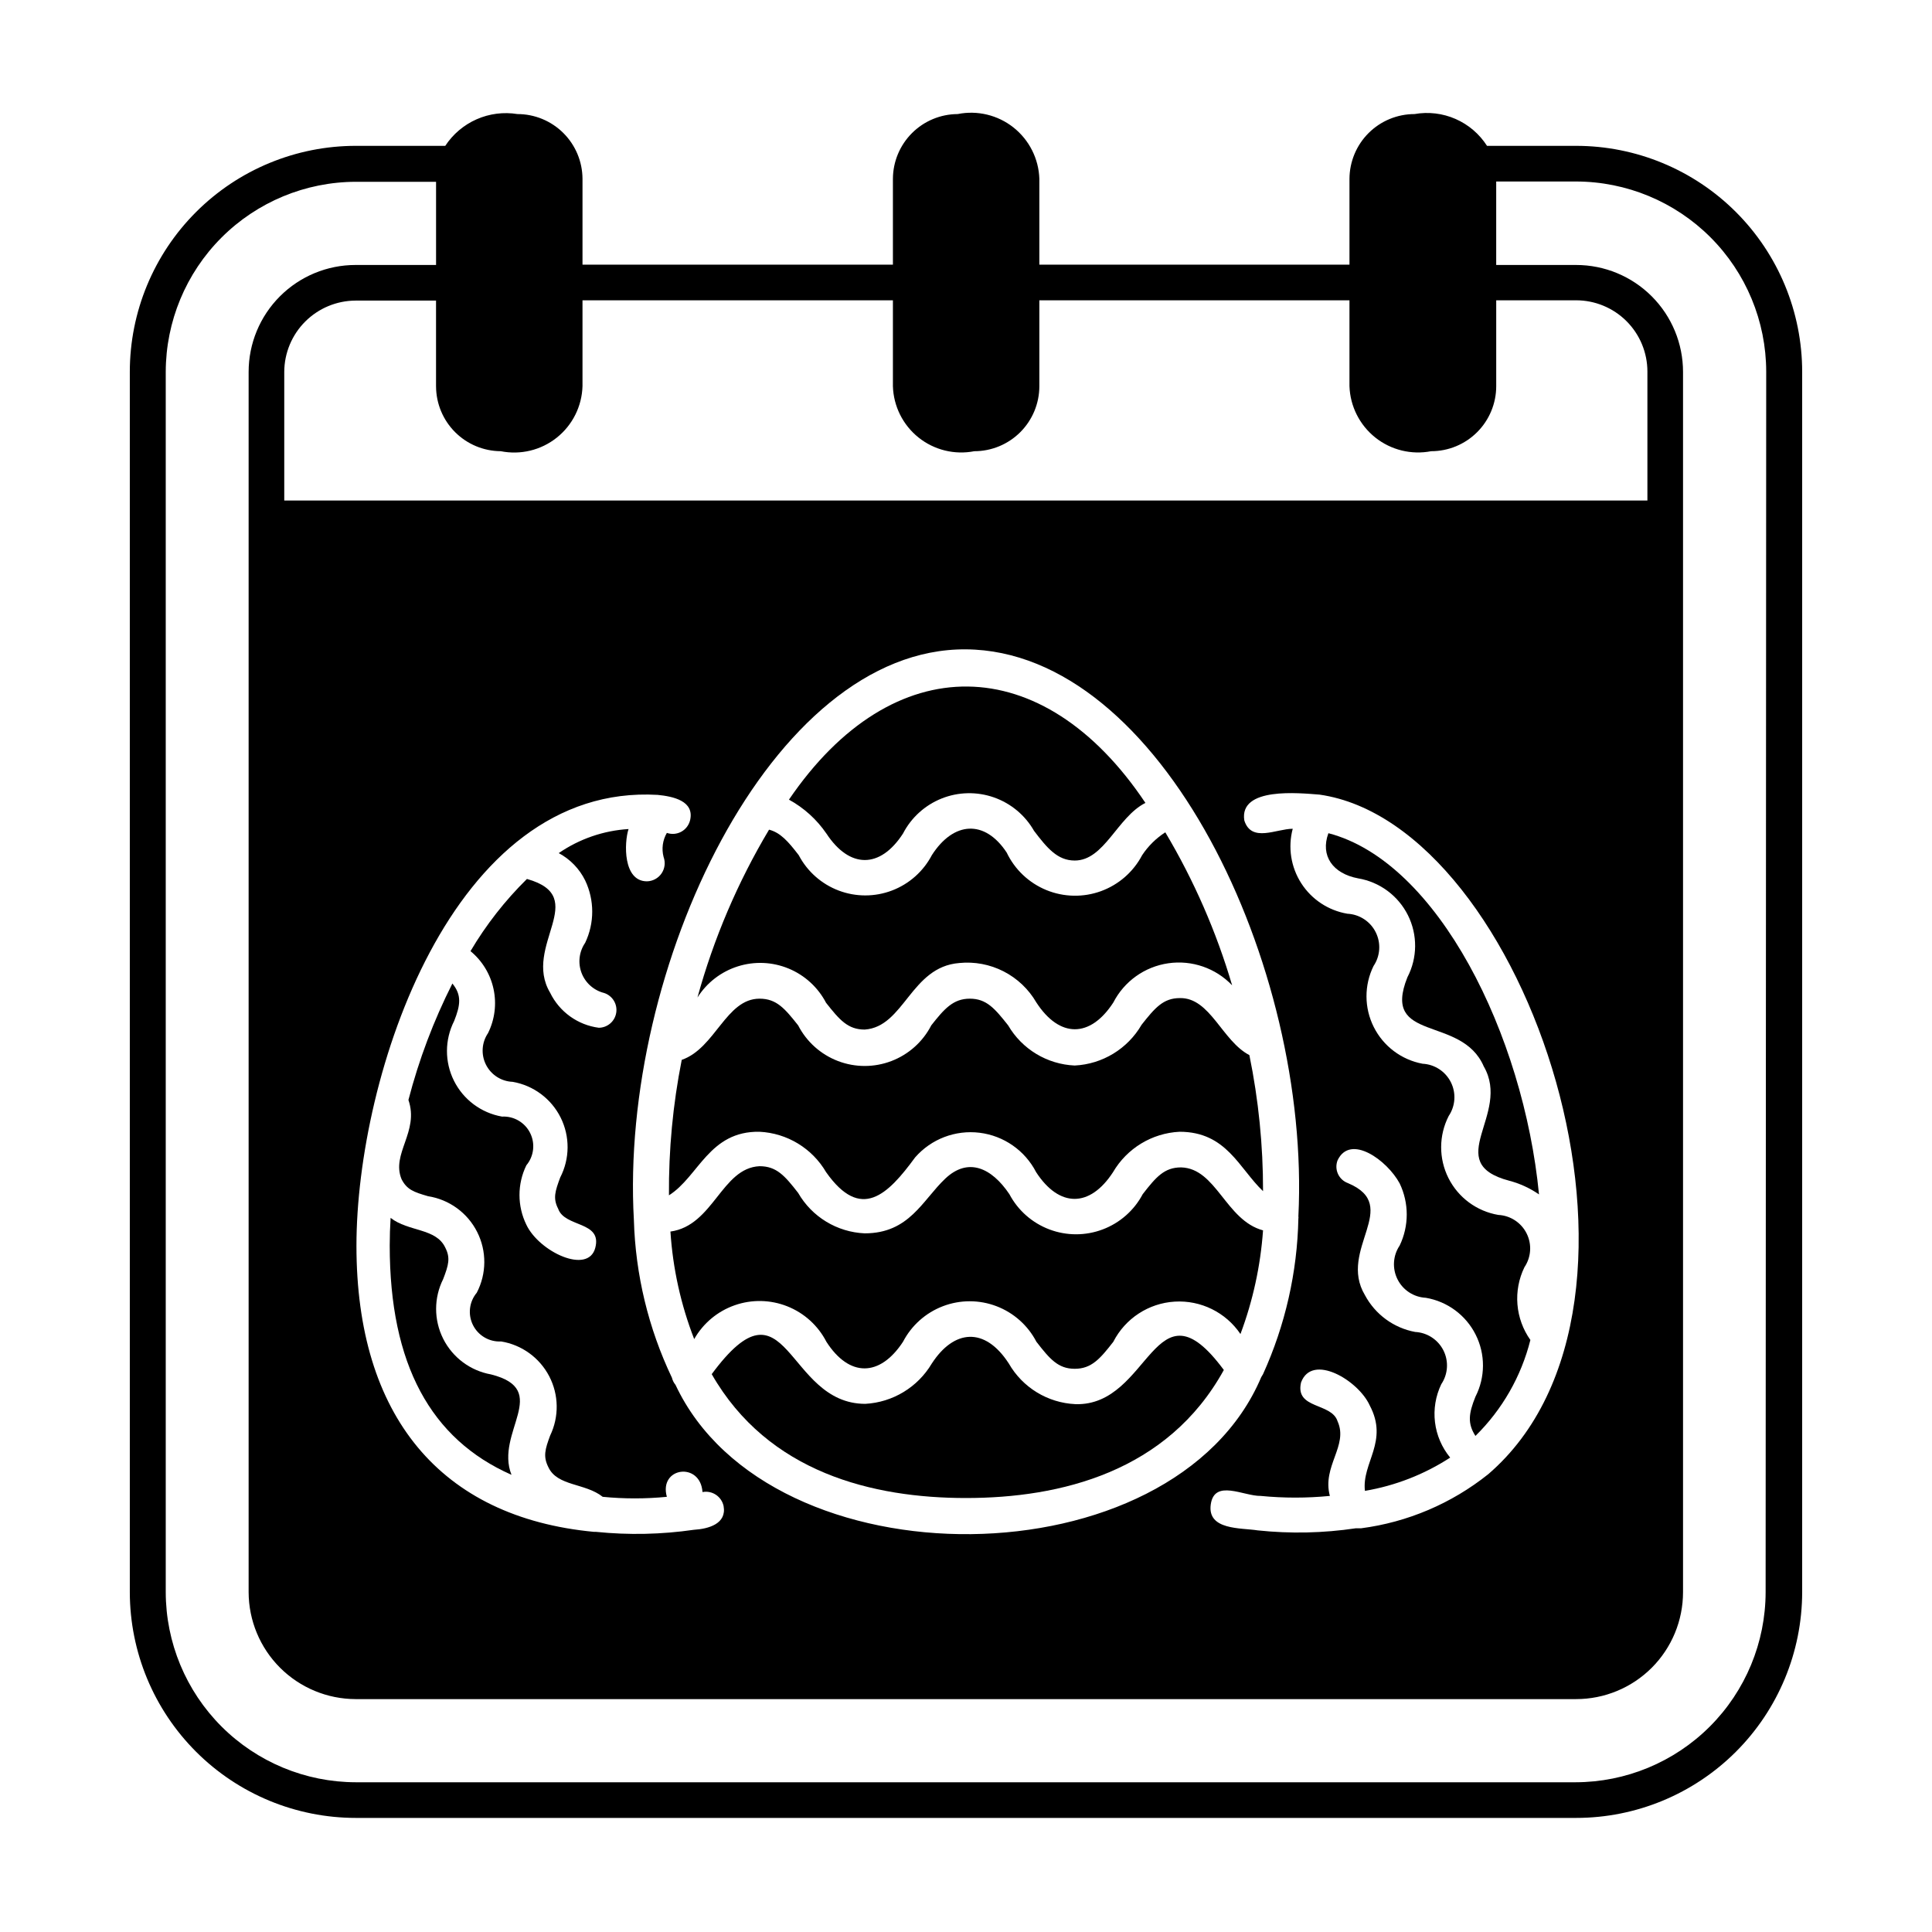
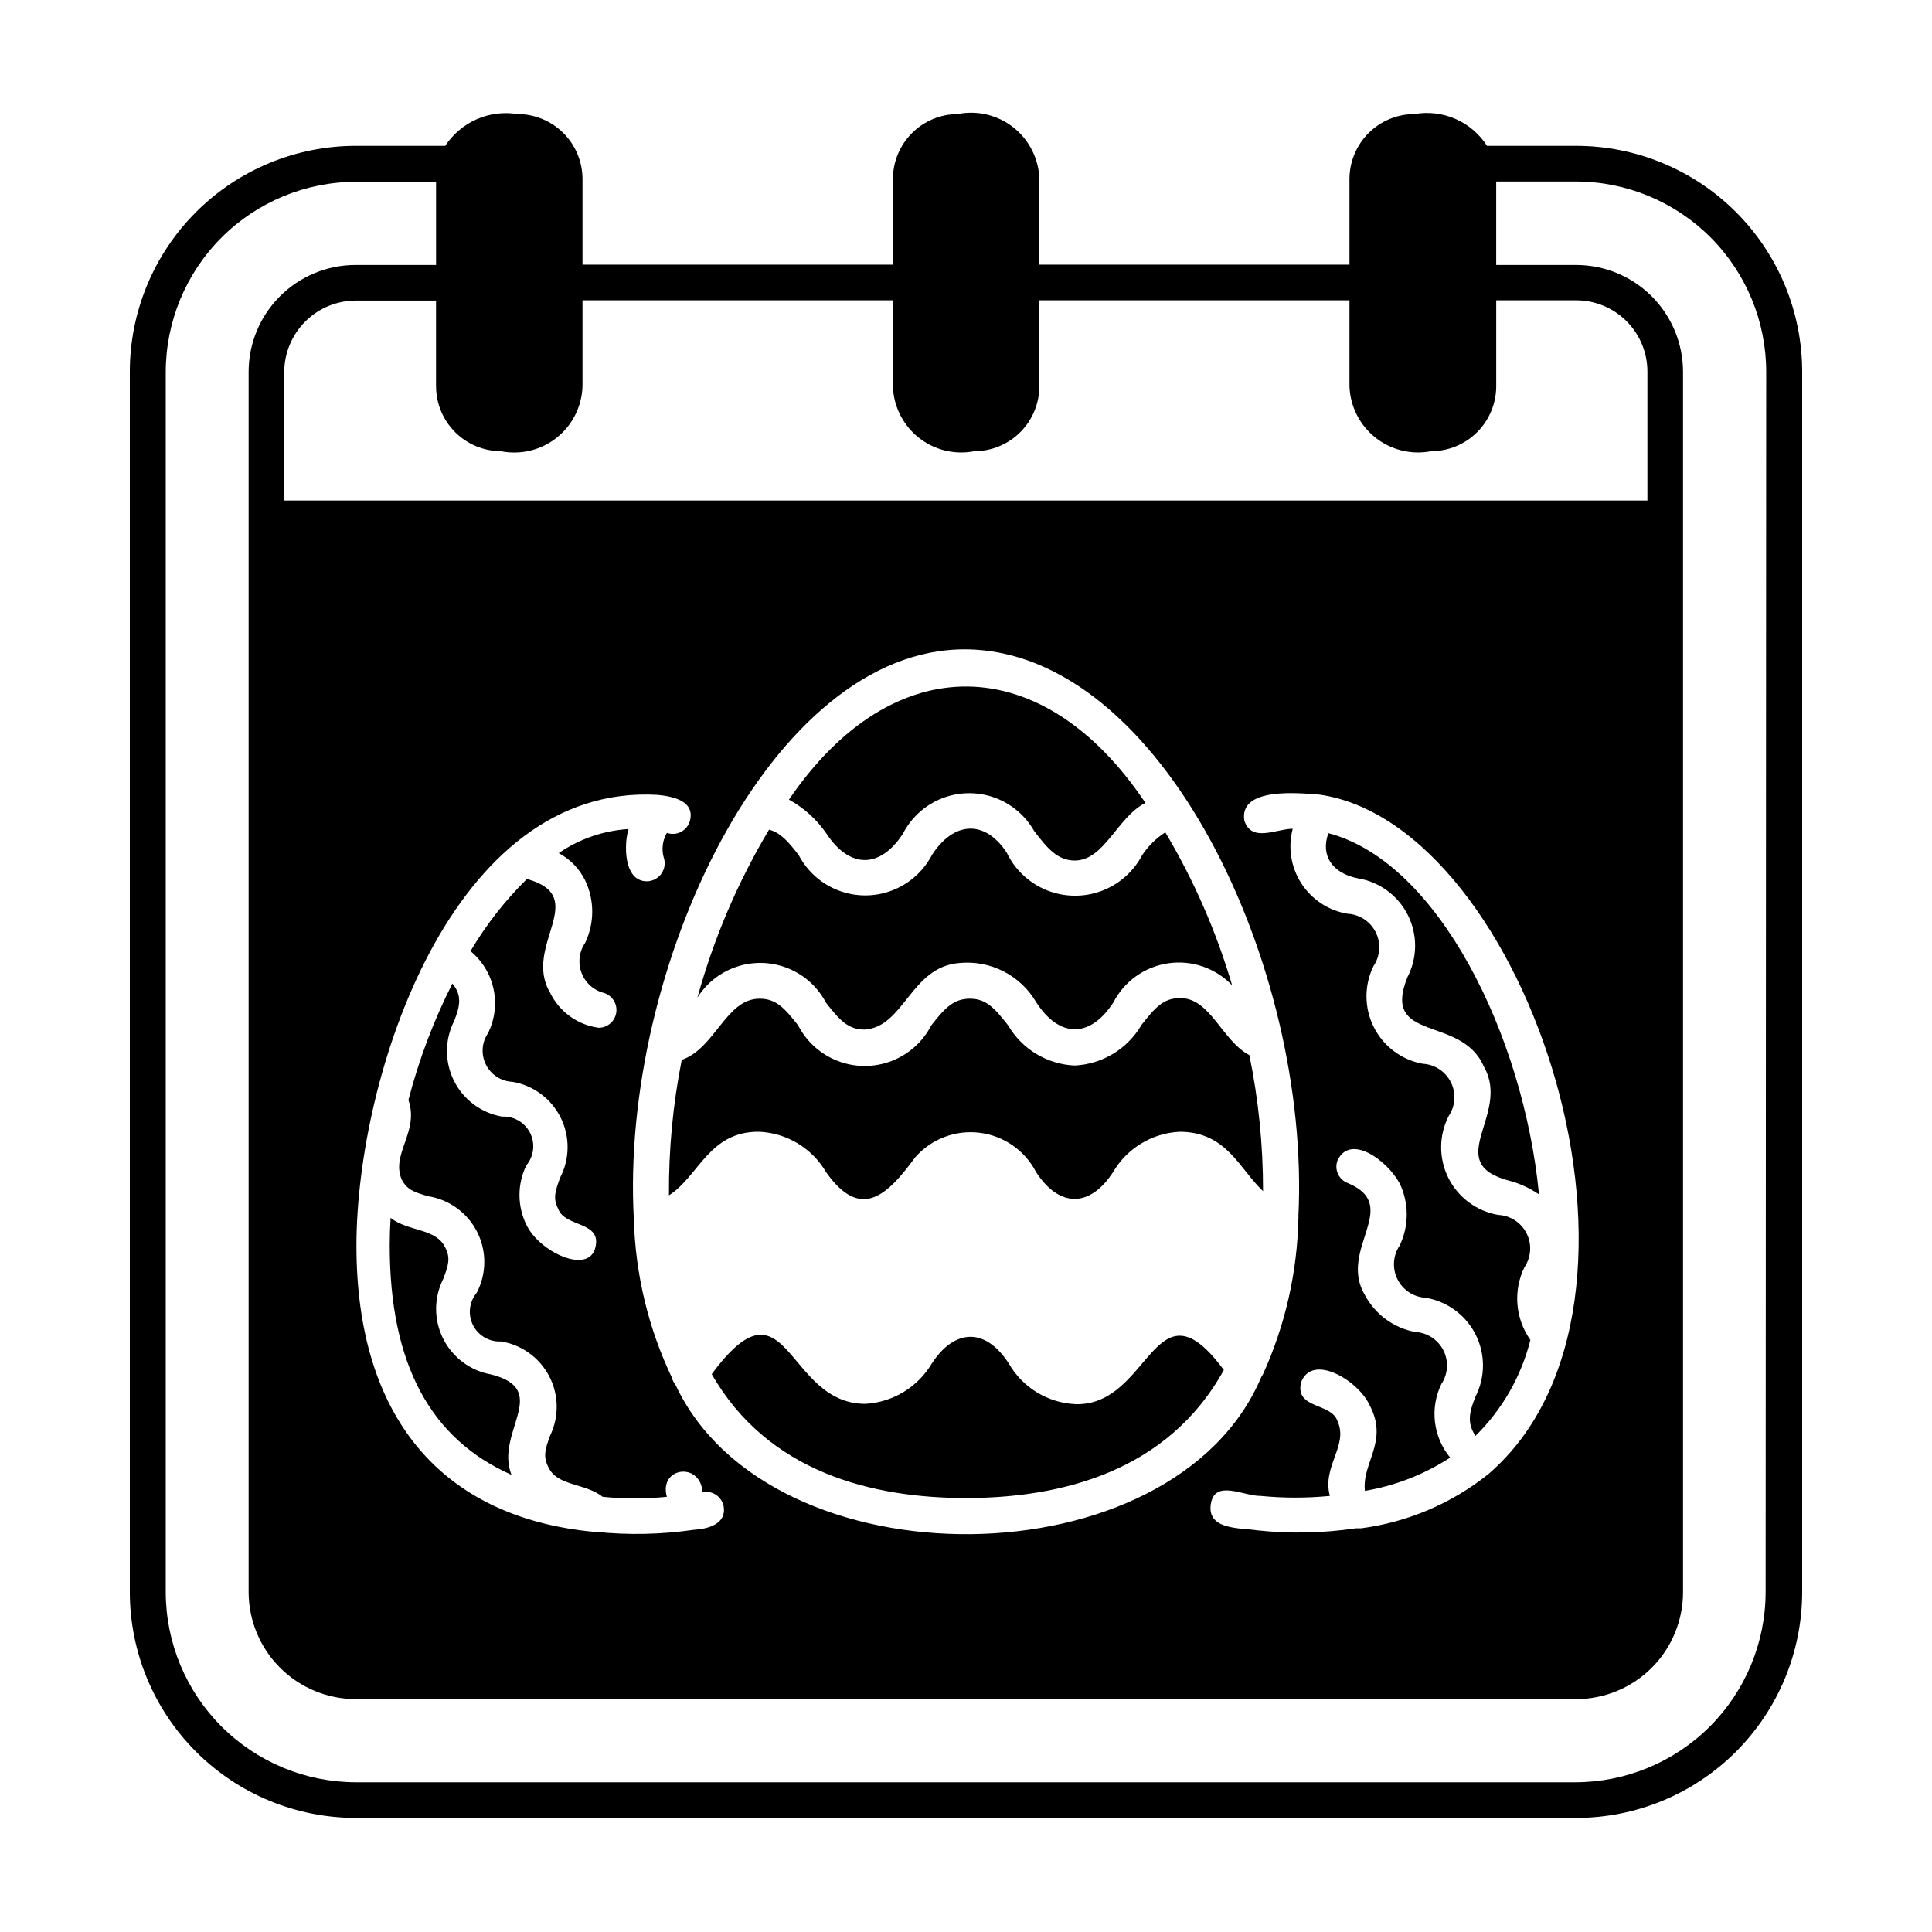
<svg xmlns="http://www.w3.org/2000/svg" fill="#000000" width="800px" height="800px" version="1.1" viewBox="144 144 512 512">
  <g>
    <path d="m345.29 443.93c7.309 0.355 13.941 4.387 17.633 10.703 9.211 13.066 16.297 6.062 23.617-3.938v0.004c4.258-4.859 10.645-7.297 17.059-6.508 6.414 0.789 12.023 4.699 14.98 10.441 6.141 9.445 14.25 9.445 20.387 0 3.691-6.316 10.324-10.348 17.633-10.703 12.438 0 15.742 9.684 22.121 15.742 0.02-12.109-1.191-24.191-3.621-36.055-7.242-3.777-10.391-15.273-18.422-15.113-4.41 0-6.613 2.598-10.156 7.086h0.004c-3.699 6.363-10.363 10.422-17.715 10.785-7.301-0.316-13.945-4.316-17.633-10.629-3.543-4.488-5.746-7.086-10.156-7.086-4.41 0-6.769 2.676-10.234 7.086h0.004c-2.238 4.34-5.996 7.699-10.555 9.441-4.559 1.742-9.602 1.742-14.16 0-4.559-1.742-8.316-5.102-10.551-9.441-3.543-4.488-5.746-7.086-10.234-7.086-8.895 0-11.73 13.145-20.625 16.215v0.004c-2.344 11.82-3.477 23.848-3.387 35.895 7.871-4.957 10.629-17.082 24.012-16.844z" />
    <path d="m362.92 409.76c3.543 4.488 5.746 7.086 10.234 7.086 10.469-0.707 12.203-16.609 25.031-17.633v-0.004c4.059-0.41 8.148 0.359 11.777 2.215 3.633 1.859 6.648 4.723 8.691 8.254 6.141 9.445 14.25 9.445 20.387 0 2.887-5.621 8.312-9.496 14.566-10.402s12.559 1.27 16.922 5.84c-4.184-14.203-10.137-27.824-17.711-40.543-2.445 1.574-4.535 3.637-6.141 6.062-2.324 4.422-6.211 7.816-10.902 9.527-4.691 1.707-9.855 1.605-14.477-0.285-4.621-1.895-8.371-5.441-10.52-9.953-5.824-8.816-14.09-8.266-19.836 0.707v0.004c-2.262 4.309-6.023 7.637-10.57 9.363-4.551 1.727-9.574 1.727-14.125 0-4.547-1.727-8.309-5.055-10.57-9.363-2.832-3.699-4.879-5.984-7.871-6.769-8.297 13.902-14.68 28.863-18.973 44.477 2.477-3.918 6.254-6.836 10.668-8.238 4.414-1.406 9.184-1.207 13.469 0.559 4.285 1.766 7.805 4.988 9.949 9.098z" />
    <path d="m247.28 474.07c0 31.488 10.863 51.324 32.273 60.773-4.488-11.258 10.785-22.516-5.434-26.609h0.004c-5.481-0.973-10.18-4.481-12.676-9.453-2.496-4.977-2.496-10.84 0-15.816 1.418-3.699 1.969-5.59 0.551-8.344-2.441-5.195-9.762-4.172-14.484-7.871-0.156 2.465-0.234 4.906-0.234 7.32z" />
    <path d="m363 364.89c6.141 9.367 14.25 9.367 20.309 0 2.188-4.231 5.832-7.527 10.258-9.289 4.426-1.758 9.34-1.855 13.832-0.281 4.496 1.578 8.27 4.723 10.629 8.859 3.465 4.566 6.219 7.871 10.785 7.871 7.871 0 11.258-11.492 18.734-15.273-27.16-40.621-66.914-41.328-94.465-0.867v0.004c3.965 2.172 7.363 5.246 9.918 8.977z" />
-     <path d="m363 499.58c6.062 9.445 14.168 9.367 20.309 0 2.254-4.332 6.019-7.688 10.586-9.426 4.566-1.742 9.609-1.742 14.176 0 4.566 1.738 8.332 5.094 10.586 9.426 3.543 4.566 5.746 7.164 10.156 7.164s6.691-2.598 10.234-7.164h-0.004c3.16-6.172 9.344-10.215 16.262-10.637 6.922-0.422 13.551 2.848 17.43 8.59 3.301-8.82 5.316-18.074 5.984-27.473-9.918-2.676-12.359-16.453-21.727-16.688-4.41 0-6.613 2.519-10.156 7.086-2.277 4.305-6.047 7.629-10.602 9.348-4.555 1.723-9.582 1.723-14.141 0-4.555-1.719-8.324-5.043-10.602-9.348-4.723-7.008-10.941-9.84-17.004-4.094-6.062 5.746-9.523 14.484-21.332 14.484-7.324-0.316-13.977-4.356-17.633-10.707-3.543-4.566-5.746-7.086-10.234-7.086-10.078 0.473-12.203 15.742-23.617 17.32 0.633 9.766 2.754 19.375 6.297 28.496 2.375-4.184 6.18-7.367 10.719-8.961 4.535-1.598 9.496-1.496 13.965 0.281 4.473 1.777 8.145 5.113 10.348 9.387z" />
    <path d="m561.69 182.65h-23.617c-2.012-3.144-4.91-5.621-8.328-7.121-3.418-1.5-7.203-1.953-10.879-1.301-4.559 0-8.934 1.805-12.164 5.019s-5.055 7.582-5.078 12.141v22.75h-82.184v-22.75c-0.172-5.32-2.68-10.289-6.848-13.598-4.168-3.305-9.582-4.609-14.801-3.562-4.543 0.02-8.898 1.832-12.109 5.047-3.215 3.215-5.031 7.566-5.051 12.113v22.75h-82.262v-22.75c-0.02-4.559-1.848-8.926-5.078-12.141s-7.602-5.019-12.16-5.019c-3.664-0.594-7.418-0.113-10.812 1.379-3.394 1.496-6.285 3.941-8.32 7.043h-23.617 0.004c-15.902-0.02-31.16 6.281-42.41 17.52-11.254 11.234-17.574 26.484-17.574 42.387v323.38c0.02 15.875 6.34 31.09 17.574 42.309 11.23 11.219 26.457 17.52 42.332 17.52h323.38c15.871 0 31.098-6.301 42.332-17.52 11.23-11.219 17.551-26.434 17.574-42.309v-323.38c0-15.887-6.312-31.125-17.547-42.359s-26.473-17.547-42.359-17.547zm-284.97 80.926c5.231 1.043 10.656-0.27 14.828-3.594 4.172-3.32 6.668-8.316 6.82-13.648v-22.75h82.262v22.75c0.156 5.316 2.641 10.293 6.793 13.613 4.156 3.32 9.559 4.648 14.777 3.629 4.57 0 8.957-1.816 12.191-5.051 3.231-3.234 5.047-7.617 5.047-12.191v-22.75h82.184v22.75c0.18 5.324 2.684 10.297 6.848 13.617 4.164 3.316 9.574 4.641 14.801 3.625 4.574 0 8.957-1.816 12.191-5.051s5.051-7.617 5.051-12.191v-22.75h21.176c5.008 0 9.816 1.992 13.359 5.535 3.543 3.543 5.531 8.348 5.531 13.359v34.164h-361.25v-34.086c0.02-5.004 2.016-9.797 5.555-13.336 3.539-3.539 8.332-5.535 13.336-5.559h21.332v22.75h0.004c0.02 4.547 1.836 8.898 5.047 12.113 3.215 3.215 7.566 5.027 12.113 5.051zm43.141 107.53h-0.004c0.535 1.457 0.336 3.078-0.539 4.359s-2.316 2.062-3.867 2.094c-6.375 0-6.062-10.234-4.879-13.855-6.633 0.41-13.027 2.613-18.5 6.379 3.035 1.621 5.484 4.152 7.004 7.242 2.492 5.227 2.492 11.301 0 16.531-1.605 2.336-1.965 5.316-0.961 7.969 1.008 2.652 3.246 4.644 6 5.332 2.195 0.723 3.547 2.926 3.195 5.207-0.352 2.285-2.301 3.977-4.613 4.004-5.59-0.727-10.441-4.219-12.91-9.289-7.398-12.438 10.941-25.348-6.141-30.148-5.789 5.703-10.82 12.133-14.957 19.129 3.113 2.566 5.269 6.109 6.109 10.055 0.844 3.945 0.328 8.059-1.465 11.672-1.691 2.488-1.898 5.699-0.539 8.383s4.066 4.418 7.074 4.527c5.508 0.957 10.23 4.481 12.719 9.484 2.484 5.004 2.441 10.898-0.125 15.863-1.34 3.621-1.969 5.512-0.551 8.266 1.73 5.039 11.73 3.227 9.84 10.391s-14.879 1.023-18.262-6.141c-2.426-4.965-2.426-10.773 0-15.742 2.008-2.402 2.402-5.769 1-8.57-1.398-2.801-4.328-4.504-7.453-4.34-5.504-0.969-10.223-4.484-12.723-9.48-2.5-5-2.481-10.887 0.047-15.867 1.652-4.172 2.047-6.848-0.473-9.918-4.973 9.84-8.879 20.184-11.648 30.855 2.914 8.422-4.644 14.25-1.812 21.02 1.418 2.754 3.227 3.387 7.008 4.488 5.613 0.875 10.461 4.402 13.02 9.477 2.562 5.074 2.519 11.07-0.109 16.105-2.012 2.402-2.402 5.769-1.004 8.57 1.402 2.801 4.328 4.508 7.457 4.34 5.469 0.891 10.191 4.309 12.75 9.223 2.559 4.914 2.644 10.742 0.238 15.734-1.34 3.621-1.891 5.512-0.473 8.344 2.363 5.117 9.762 4.172 14.406 7.871 5.656 0.555 11.352 0.555 17.004 0-2.203-7.871 8.895-9.367 9.445-1.258v-0.004c2.559-0.484 5.039 1.156 5.59 3.703 0.867 4.723-4.016 6.062-7.871 6.297-8.578 1.242-17.277 1.43-25.898 0.551h-0.551c-40.777-3.856-62.977-30.781-62.977-75.809s25.27-122.64 79.824-119.5c4.016 0.395 9.84 1.574 8.582 6.769h-0.004c-0.324 1.285-1.172 2.379-2.34 3.008-1.168 0.629-2.547 0.734-3.801 0.297-1.121 1.93-1.434 4.223-0.867 6.379zm3.148 139.89v-0.004c-0.453-0.547-0.777-1.195-0.945-1.887-6.234-13.082-9.664-27.316-10.078-41.801-3.777-66.441 36.293-151.62 88.012-151.22s91.395 83.918 88.086 150.28c0.039 0.184 0.039 0.371 0 0.551-0.293 14.242-3.481 28.277-9.367 41.25l-0.473 0.789c-23.145 54.707-130.12 55.574-155.23 2.043zm155.08 29.441v-0.004c6.098 0.598 12.242 0.598 18.34 0-2.125-7.871 4.961-13.305 2.047-19.758-1.574-5.039-11.336-3.148-9.684-10.312 2.914-7.871 15.191-0.551 18.184 6.062 5.117 9.605-2.125 15.191-1.258 22.672 8.055-1.367 15.742-4.367 22.594-8.816-2.207-2.68-3.606-5.934-4.023-9.379-0.418-3.445 0.16-6.938 1.66-10.066 1.793-2.66 2.016-6.078 0.582-8.949-1.438-2.867-4.305-4.742-7.508-4.906-5.688-1.062-10.582-4.656-13.305-9.762-7.242-12.121 9.918-23.617-4.488-29.676h0.004c-1.184-0.426-2.141-1.309-2.66-2.449s-0.555-2.445-0.098-3.613c3.387-7.086 13.145 0 16.453 6.141 2.492 5.203 2.492 11.25 0 16.453-1.793 2.66-2.012 6.078-0.578 8.949 1.434 2.867 4.301 4.742 7.508 4.906 5.707 0.969 10.617 4.598 13.211 9.777 2.598 5.176 2.574 11.281-0.066 16.438-1.812 4.488-2.125 7.086 0 10.391 7.098-6.977 12.137-15.773 14.562-25.43-1.969-2.777-3.152-6.031-3.43-9.426-0.277-3.394 0.363-6.797 1.855-9.859 1.793-2.66 2.016-6.078 0.578-8.949-1.434-2.867-4.301-4.742-7.504-4.906-5.711-0.969-10.617-4.598-13.215-9.773-2.598-5.18-2.57-11.285 0.066-16.438 1.793-2.66 2.016-6.082 0.582-8.949-1.438-2.871-4.305-4.746-7.508-4.906-5.594-1.043-10.375-4.641-12.926-9.727-2.551-5.082-2.574-11.07-0.062-16.172 1.793-2.66 2.012-6.082 0.578-8.949-1.434-2.871-4.305-4.746-7.508-4.906-5.023-0.848-9.457-3.773-12.215-8.059-2.758-4.285-3.582-9.531-2.269-14.457-4.328 0-10.941 3.777-12.832-2.203-1.418-8.973 14.641-7.242 19.918-6.848 55.105 7.871 97.141 135 44.715 180.11v-0.004c-9.715 7.762-21.367 12.719-33.695 14.328h-1.418 0.004c-8.602 1.281-17.332 1.469-25.98 0.551-4.41-0.707-13.383 0-12.438-6.848 0.945-6.848 8.738-2.203 13.227-2.285zm133.82 25.504c-0.023 13.355-5.336 26.156-14.781 35.602-9.441 9.441-22.246 14.758-35.602 14.777h-323.22c-13.355-0.02-26.16-5.336-35.602-14.777-9.445-9.445-14.762-22.246-14.781-35.602v-323.38c0.02-13.355 5.336-26.16 14.781-35.602 9.441-9.445 22.246-14.758 35.602-14.781h21.254v22.043h-21.336c-7.516 0-14.723 2.984-20.035 8.301-5.316 5.312-8.301 12.523-8.301 20.039v323.38c0.02 7.508 3.012 14.707 8.32 20.016 5.312 5.309 12.508 8.301 20.016 8.324h323.46c7.516 0 14.723-2.988 20.039-8.301 5.312-5.316 8.297-12.523 8.297-20.039v-323.38c0-7.516-2.984-14.727-8.297-20.039-5.316-5.316-12.523-8.301-20.039-8.301h-21.176v-22.121h21.176c13.355 0.023 26.156 5.336 35.602 14.781 9.441 9.441 14.758 22.246 14.777 35.602z" />
-     <path d="m496.04 364.81c-2.203 5.984 1.18 10.707 7.871 11.965 5.715 0.957 10.625 4.594 13.211 9.777 2.582 5.188 2.531 11.297-0.145 16.434-7.008 17.477 14.328 9.918 20.23 23.617 7.398 12.754-11.414 25.504 6.769 30.309 2.816 0.738 5.481 1.965 7.875 3.621-4.094-42.195-26.766-88.168-55.812-95.723z" />
+     <path d="m496.04 364.81c-2.203 5.984 1.18 10.707 7.871 11.965 5.715 0.957 10.625 4.594 13.211 9.777 2.582 5.188 2.531 11.297-0.145 16.434-7.008 17.477 14.328 9.918 20.23 23.617 7.398 12.754-11.414 25.504 6.769 30.309 2.816 0.738 5.481 1.965 7.875 3.621-4.094-42.195-26.766-88.168-55.812-95.723" />
    <path d="m400 540.99c25.031 0 53.449-6.926 68.328-33.93-18.5-25.031-19.363 9.684-39.359 9.055v-0.004c-7.336-0.344-13.984-4.41-17.633-10.781-6.375-9.84-14.562-8.973-20.387 0h-0.004c-3.723 6.285-10.336 10.305-17.633 10.703-21.176 0-20.469-35.266-40.699-7.871 14.957 26.137 42.746 32.828 67.387 32.828z" />
  </g>
</svg>